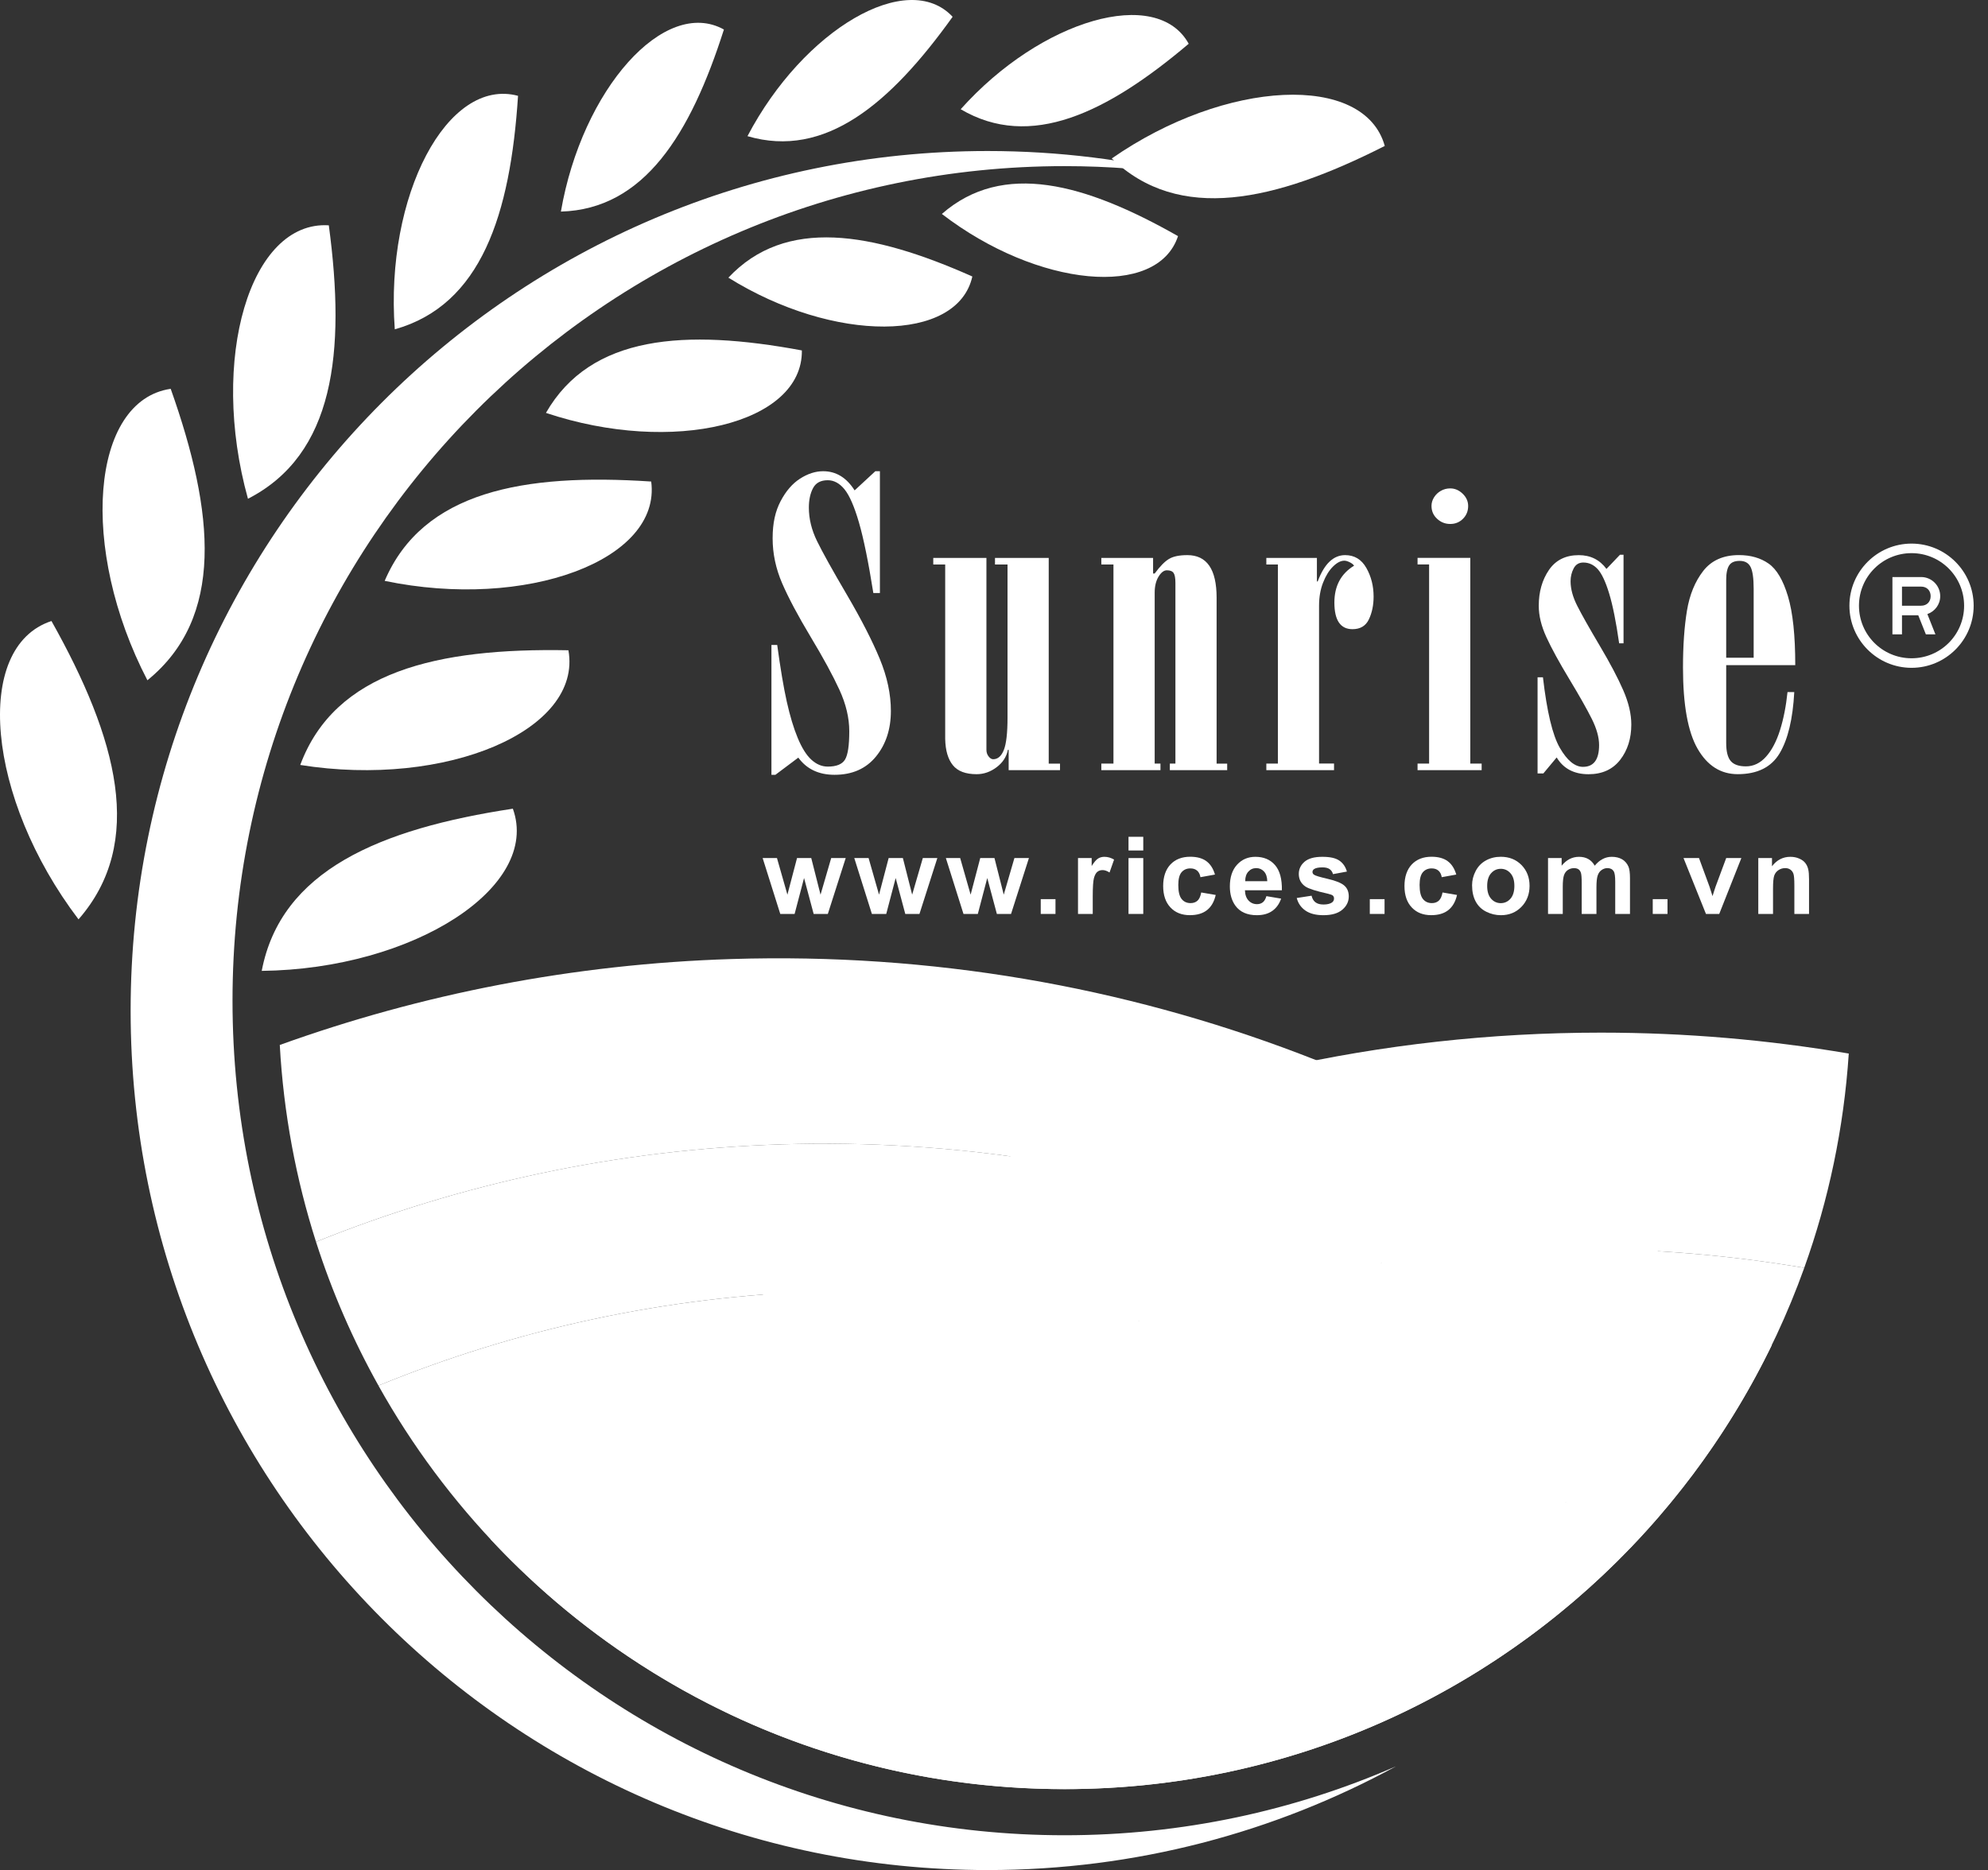
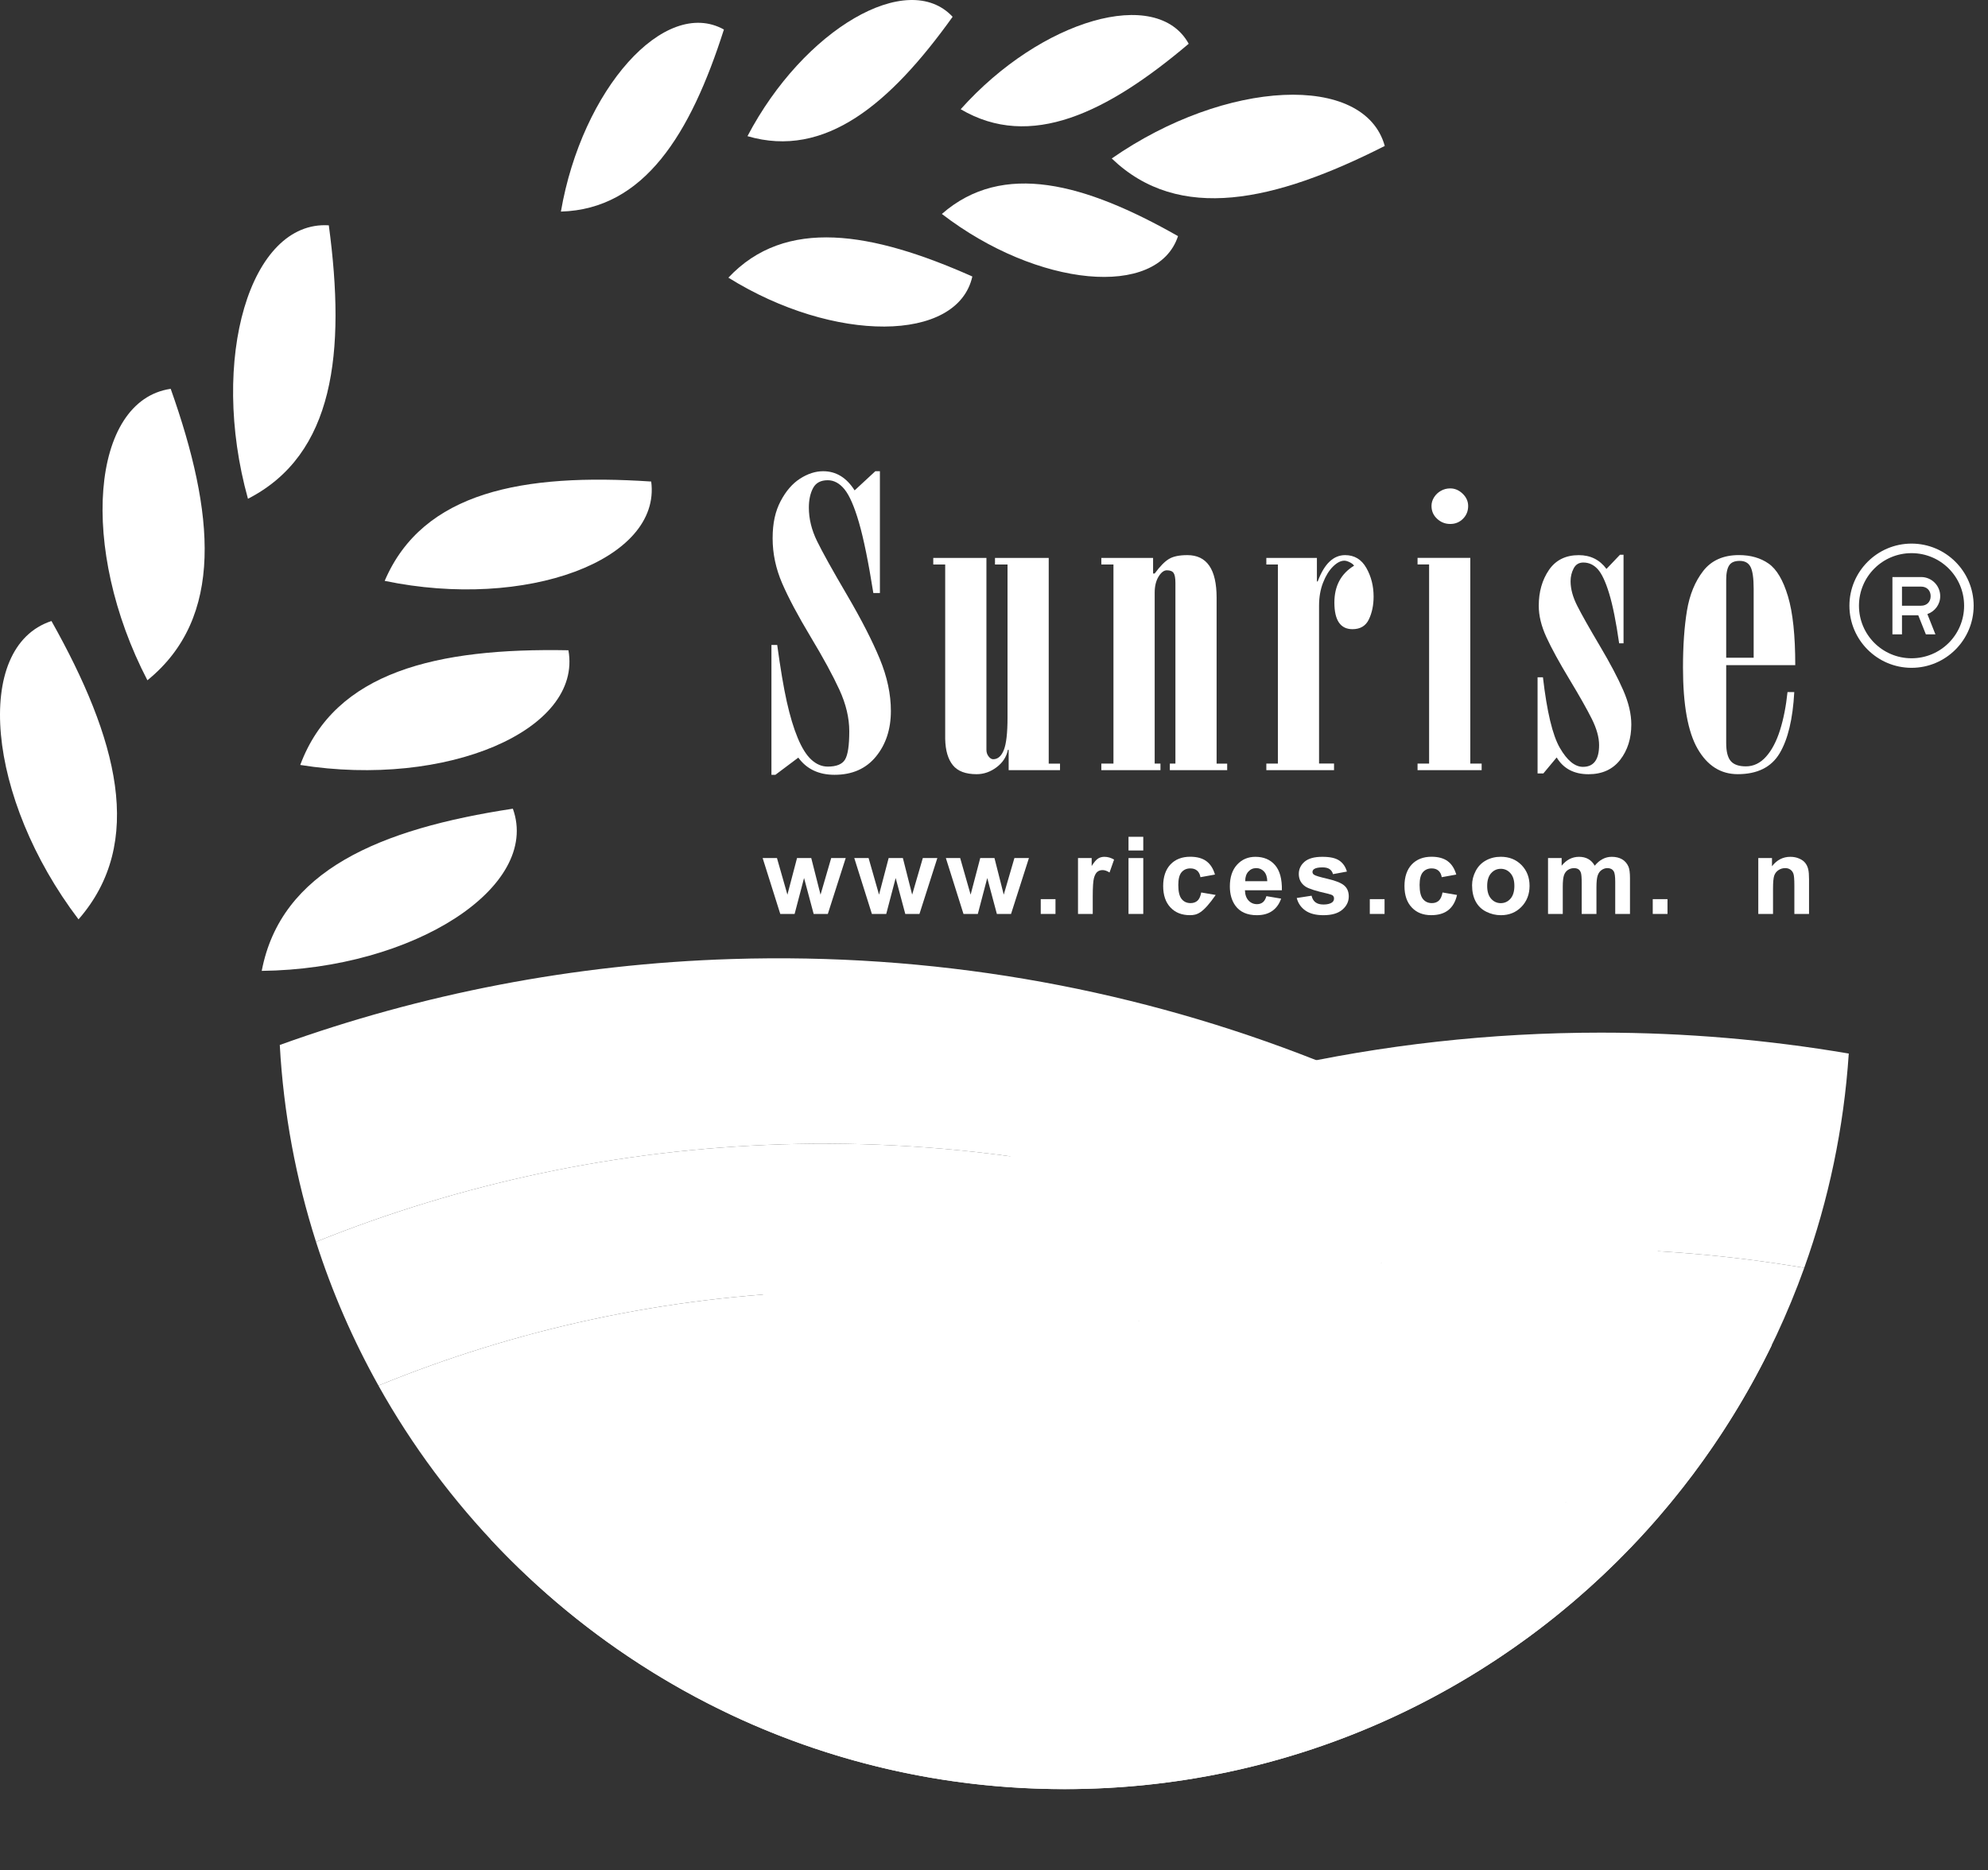
<svg xmlns="http://www.w3.org/2000/svg" width="169" height="159" viewBox="0 0 169 159" fill="none">
  <rect x="0" y="0" width="169" height="159" fill="#333333" stroke="none" />
  <path d="M162.5 46.219C159.588 46.219 157.219 48.588 157.219 51.5C157.219 54.412 159.588 56.781 162.5 56.781C165.412 56.781 167.781 54.412 167.781 51.5C167.781 48.588 165.412 46.219 162.5 46.219ZM162.5 47.031C164.972 47.031 166.969 49.028 166.969 51.5C166.969 53.972 164.972 55.969 162.5 55.969C160.028 55.969 158.031 53.972 158.031 51.5C158.031 49.028 160.028 47.031 162.5 47.031ZM160.875 49.062V53.938H161.688V52.312H163.071L163.719 53.938H164.531L163.846 52.211C164.48 51.99 164.938 51.398 164.938 50.688C164.938 49.789 164.211 49.062 163.312 49.062H160.875ZM161.688 49.875H163.312C163.797 49.875 164.125 50.203 164.125 50.688C164.125 51.172 163.797 51.5 163.312 51.5H161.688V49.875Z" fill="white" />
  <path d="M66.445 97.299C96.106 96.373 123.503 106.72 144.566 124.475C146.861 121.311 148.887 117.939 150.61 114.388C127.376 93.08 96.17 80.48 62.222 81.54C48.741 81.961 35.828 84.511 23.784 88.847C24.105 94.655 25.164 100.263 26.864 105.584C39.133 100.642 52.461 97.738 66.445 97.299Z" fill="white" />
  <path d="M66.444 97.299C52.46 97.735 39.133 100.64 26.864 105.584C28.232 109.862 30.018 113.953 32.173 117.808C43.847 113.029 56.55 110.214 69.892 109.798C95.609 108.996 119.515 117.221 138.598 131.611C140.748 129.375 142.742 126.991 144.568 124.473C123.508 106.718 96.108 96.371 66.447 97.297L66.444 97.299Z" fill="white" />
  <path d="M90.497 152.117C109.385 152.117 126.442 144.253 138.595 131.611C119.514 117.219 95.609 108.993 69.889 109.798C56.547 110.214 43.844 113.029 32.17 117.808C43.607 138.279 65.439 152.117 90.495 152.117H90.497Z" fill="white" />
  <path d="M52.279 140.071C73.235 119.127 102.138 106.178 134.058 106.178C140.642 106.178 147.096 106.738 153.38 107.795C155.443 102.046 156.744 95.933 157.164 89.577C150.315 88.413 143.281 87.799 136.104 87.799C98.441 87.799 64.663 104.48 41.703 130.873C44.894 134.295 48.438 137.378 52.279 140.069V140.071Z" fill="white" />
  <path d="M52.279 140.071C55.204 142.122 58.299 143.946 61.539 145.511C78.811 133.934 99.57 127.179 121.901 127.179C128.448 127.179 134.86 127.761 141.09 128.873C146.386 122.722 150.582 115.594 153.381 107.795C147.097 106.735 140.643 106.178 134.058 106.178C102.139 106.178 73.236 119.127 52.279 140.071Z" fill="white" />
  <path d="M141.09 128.875C134.86 127.763 128.448 127.182 121.9 127.182C99.57 127.182 78.811 133.936 61.539 145.514C70.301 149.747 80.124 152.119 90.499 152.119C110.718 152.119 128.838 143.109 141.092 128.875H141.09Z" fill="white" />
  <path d="M22.25 82.548C23.871 74.018 32.287 70.473 43.598 68.759C45.992 75.41 35.162 82.399 22.25 82.548Z" fill="white" />
  <path d="M25.524 65.04C28.48 57.1 37.156 55.075 48.321 55.288C49.535 62.079 37.972 67.024 25.524 65.04Z" fill="white" />
  <path d="M32.702 49.388C35.948 41.789 44.492 40.217 55.359 40.942C56.23 47.615 44.737 51.896 32.702 49.388Z" fill="white" />
-   <path d="M46.411 35.106C50.217 28.468 58.248 27.948 68.167 29.795C68.249 36.03 57.214 38.719 46.411 35.106Z" fill="white" />
  <path d="M61.92 23.608C66.77 18.445 74.117 19.708 82.659 23.509C81.398 29.144 70.882 29.191 61.92 23.608Z" fill="white" />
  <path d="M80.068 18.191C85.251 13.66 92.238 15.583 100.143 20.077C98.388 25.408 88.207 24.45 80.068 18.191Z" fill="white" />
  <path d="M6.675 78.168C12.379 71.636 9.99 62.8 4.375 52.802C-2.323 55 -1.153 67.865 6.675 78.168Z" fill="white" />
  <path d="M12.531 57.84C19.096 52.507 18.257 43.611 14.511 33.059C7.704 34.059 6.704 46.629 12.531 57.84Z" fill="white" />
  <path d="M21.079 42.407C28.416 38.647 29.406 29.988 27.952 19.158C21.256 18.738 17.774 30.528 21.079 42.407Z" fill="white" />
-   <path d="M33.561 28C40.911 25.93 43.384 18.25 44.038 8.148C38.035 6.536 32.724 16.606 33.561 28Z" fill="white" />
  <path d="M47.682 17.99C54.75 17.787 58.692 11.439 61.54 2.51C56.505 -0.29 49.478 7.564 47.682 17.99Z" fill="white" />
  <path d="M63.543 11.577C70.14 13.514 75.684 8.829 80.983 1.428C77.162 -2.674 68.319 2.476 63.543 11.577Z" fill="white" />
  <path d="M81.668 9.287C87.594 12.781 94.109 9.599 101.052 3.721C98.347 -1.194 88.517 1.631 81.668 9.287Z" fill="white" />
  <path d="M94.51 13.474C100.226 18.973 108.375 17.146 117.719 12.409C115.992 6.177 104.222 6.72 94.51 13.474Z" fill="white" />
-   <path d="M19.766 85.083C19.766 45.894 51.433 14.125 90.498 14.125C94.239 14.125 97.912 14.419 101.495 14.979C95.876 13.585 90.002 12.84 83.953 12.84C43.721 12.84 11.105 45.559 11.105 85.92C11.105 126.28 43.721 159 83.953 159C96.52 159 108.344 155.806 118.663 150.185C110.032 153.949 100.508 156.041 90.498 156.041C51.433 156.041 19.766 124.272 19.766 85.083Z" fill="white" />
  <path d="M65.58 65.875V54.839H66.071C66.343 56.833 66.612 58.437 66.883 59.653C67.155 60.871 67.463 61.901 67.814 62.743C68.164 63.587 68.549 64.203 68.974 64.592C69.398 64.981 69.862 65.179 70.371 65.179C71.104 65.179 71.592 64.981 71.834 64.585C72.076 64.189 72.197 63.384 72.197 62.173C72.197 61.042 71.918 59.868 71.36 58.65C70.802 57.434 69.986 55.934 68.914 54.151C67.843 52.368 67.036 50.851 66.493 49.6C65.953 48.35 65.681 47.072 65.681 45.773C65.681 44.473 65.906 43.475 66.358 42.613C66.809 41.754 67.362 41.113 68.016 40.694C68.67 40.276 69.324 40.065 69.978 40.065C71.072 40.065 71.965 40.608 72.651 41.695L74.411 40.065H74.801V50.422H74.243C73.826 47.795 73.419 45.802 73.024 44.438C72.629 43.074 72.219 42.133 71.797 41.61C71.375 41.09 70.896 40.831 70.368 40.831C69.771 40.831 69.354 41.053 69.117 41.502C68.88 41.95 68.761 42.502 68.761 43.158C68.761 44.109 68.993 45.057 69.455 46.003C69.916 46.949 70.763 48.471 71.995 50.571C73.224 52.67 74.154 54.485 74.786 56.013C75.418 57.541 75.734 59.019 75.734 60.445C75.734 61.995 75.312 63.29 74.465 64.325C73.618 65.36 72.446 65.877 70.946 65.877C69.603 65.877 68.576 65.392 67.865 64.416L65.918 65.877H65.58V65.875Z" fill="white" />
  <path d="M90.112 64.924V65.484H85.746V63.753H85.68C85.566 64.342 85.248 64.835 84.724 65.231C84.199 65.627 83.633 65.825 83.024 65.825C82.088 65.825 81.412 65.57 81.003 65.06C80.59 64.55 80.373 63.81 80.351 62.837V47.998H79.337V47.439H83.856V63.755C83.856 63.971 83.917 64.156 84.041 64.315C84.164 64.474 84.295 64.553 84.431 64.553C84.826 64.553 85.127 64.29 85.337 63.763C85.546 63.236 85.65 62.317 85.65 61.005V47.998H84.584V47.439H89.152V64.927H90.117L90.112 64.924Z" fill="white" />
  <path d="M104.323 64.924V65.484H99.448V64.924H99.922V49.558C99.922 49.15 99.87 48.87 99.769 48.719C99.668 48.568 99.475 48.489 99.194 48.489C98.945 48.489 98.71 48.667 98.491 49.023C98.271 49.38 98.16 49.836 98.16 50.39V64.924H98.651V65.484H93.624V64.924H94.655V47.996H93.624V47.436H98.024V48.761H98.16C98.612 48.15 99.016 47.736 99.379 47.521C99.74 47.305 100.26 47.199 100.937 47.199C102.595 47.199 103.424 48.404 103.424 50.816V64.927H104.32L104.323 64.924Z" fill="white" />
  <path d="M113.406 64.924V65.484H107.651V64.924H108.633V47.998H107.651V47.436H111.95V49.464L112.034 49.395C112.587 47.932 113.359 47.199 114.351 47.199C115.141 47.199 115.741 47.563 116.153 48.288C116.565 49.014 116.77 49.826 116.77 50.722C116.77 51.447 116.637 52.094 116.373 52.653C116.109 53.213 115.642 53.495 114.976 53.495C113.949 53.495 113.436 52.74 113.436 51.23C113.436 49.823 113.994 48.778 115.112 48.097C115.033 47.984 114.907 47.885 114.731 47.8C114.556 47.716 114.408 47.672 114.282 47.672C113.979 47.672 113.655 47.837 113.317 48.172C112.979 48.506 112.698 48.964 112.471 49.546C112.244 50.128 112.133 50.781 112.133 51.507V64.919H113.401L113.406 64.924Z" fill="white" />
  <path d="M124.99 47.434V64.922H125.955V65.481H120.506V64.922H121.488V47.993H120.506V47.434H124.99ZM121.691 43.019C121.691 42.759 121.765 42.512 121.91 42.282C122.056 42.049 122.251 41.866 122.495 41.729C122.737 41.593 122.999 41.526 123.282 41.526C123.677 41.526 124.03 41.677 124.341 41.977C124.652 42.277 124.808 42.626 124.808 43.022C124.808 43.453 124.662 43.814 124.368 44.109C124.075 44.403 123.714 44.55 123.285 44.55C122.855 44.55 122.483 44.403 122.167 44.109C121.851 43.814 121.693 43.453 121.693 43.022L121.691 43.019Z" fill="white" />
  <path d="M138.017 47.164V54.696H137.644C137.385 52.886 137.104 51.48 136.798 50.472C136.494 49.467 136.168 48.773 135.825 48.395C135.48 48.016 135.073 47.828 134.599 47.828C134.226 47.828 133.952 47.993 133.777 48.328C133.602 48.662 133.515 49.026 133.515 49.422C133.515 50.068 133.703 50.764 134.083 51.512C134.46 52.26 135.092 53.379 135.978 54.874C136.864 56.367 137.536 57.64 137.992 58.687C138.449 59.734 138.678 60.705 138.678 61.599C138.678 62.787 138.362 63.79 137.731 64.605C137.099 65.419 136.2 65.828 135.04 65.828C133.811 65.828 132.908 65.352 132.333 64.402L131.2 65.761H130.709V57.585H131.166C131.504 60.514 131.982 62.515 132.604 63.59C133.224 64.664 133.88 65.201 134.569 65.201C135.482 65.201 135.939 64.585 135.939 63.352C135.939 62.696 135.734 61.955 135.322 61.128C134.91 60.304 134.273 59.175 133.409 57.744C132.545 56.313 131.896 55.127 131.462 54.181C131.027 53.238 130.81 52.346 130.81 51.509C130.81 50.321 131.099 49.308 131.674 48.464C132.249 47.622 133.096 47.201 134.214 47.201C135.206 47.201 135.991 47.592 136.566 48.372L137.716 47.166H138.019L138.017 47.164Z" fill="white" />
  <path d="M152.615 56.553H146.744V63.178C146.744 63.901 146.875 64.414 147.134 64.711C147.393 65.011 147.822 65.159 148.42 65.159C149.074 65.159 149.646 64.882 150.137 64.33C150.628 63.778 151.023 63.023 151.322 62.069C151.621 61.116 151.833 60.039 151.956 58.843H152.531C152.408 61.131 151.993 62.864 151.287 64.048C150.582 65.231 149.394 65.823 147.726 65.823C146.282 65.823 145.144 65.105 144.315 63.666C143.486 62.228 143.071 59.925 143.071 56.756C143.071 54.889 143.185 53.275 143.409 51.918C143.634 50.559 144.098 49.434 144.796 48.538C145.495 47.644 146.507 47.196 147.825 47.196C148.817 47.196 149.659 47.437 150.347 47.917C151.036 48.397 151.586 49.328 151.998 50.71C152.41 52.091 152.615 54.037 152.615 56.55V56.553ZM146.744 55.924H149.079V50.061C149.079 49.17 148.992 48.551 148.817 48.206C148.642 47.862 148.336 47.689 147.894 47.689C147.452 47.689 147.166 47.815 146.998 48.07C146.83 48.325 146.744 48.734 146.744 49.298V55.924Z" fill="white" />
  <path d="M66.331 77.707L64.833 72.956H66.05L66.938 76.068L67.755 72.956H68.965L69.754 76.068L70.66 72.956H71.894L70.374 77.707H69.169L68.353 74.652L67.55 77.707H66.334H66.331Z" fill="white" />
  <path d="M74.12 77.707L72.622 72.956H73.839L74.727 76.068L75.544 72.956H76.754L77.543 76.068L78.449 72.956H79.683L78.163 77.707H76.958L76.141 74.652L75.339 77.707H74.123H74.12Z" fill="white" />
  <path d="M81.906 77.707L80.408 72.956H81.625L82.513 76.068L83.33 72.956H84.54L85.329 76.068L86.235 72.956H87.469L85.949 77.707H84.744L83.927 74.652L83.125 77.707H81.909H81.906Z" fill="white" />
  <path d="M88.474 77.707V76.449H89.727V77.707H88.474Z" fill="white" />
  <path d="M92.894 77.707H91.641V72.956H92.803V73.632C93.003 73.313 93.181 73.102 93.341 73.001C93.499 72.899 93.682 72.85 93.884 72.85C94.17 72.85 94.444 72.929 94.708 73.087L94.321 74.184C94.109 74.048 93.914 73.979 93.734 73.979C93.553 73.979 93.41 74.028 93.287 74.125C93.166 74.221 93.07 74.397 92.998 74.65C92.929 74.902 92.894 75.434 92.894 76.242V77.71V77.707Z" fill="white" />
  <path d="M95.935 72.312V71.148H97.189V72.312H95.935ZM95.935 77.707V72.956H97.189V77.707H95.935Z" fill="white" />
-   <path d="M103.284 74.359L102.05 74.582C102.008 74.335 101.914 74.149 101.766 74.023C101.618 73.897 101.428 73.835 101.193 73.835C100.882 73.835 100.633 73.944 100.446 74.159C100.26 74.374 100.167 74.736 100.167 75.243C100.167 75.808 100.261 76.204 100.451 76.437C100.638 76.67 100.892 76.786 101.211 76.786C101.448 76.786 101.643 76.719 101.796 76.583C101.946 76.447 102.055 76.214 102.116 75.882L103.348 76.093C103.22 76.66 102.975 77.088 102.613 77.378C102.25 77.667 101.764 77.811 101.154 77.811C100.46 77.811 99.91 77.593 99.498 77.152C99.086 76.714 98.881 76.108 98.881 75.333C98.881 74.558 99.088 73.939 99.5 73.5C99.912 73.065 100.473 72.844 101.176 72.844C101.754 72.844 102.21 72.968 102.551 73.218C102.891 73.468 103.136 73.847 103.284 74.357V74.359Z" fill="white" />
+   <path d="M103.284 74.359L102.05 74.582C102.008 74.335 101.914 74.149 101.766 74.023C101.618 73.897 101.428 73.835 101.193 73.835C100.882 73.835 100.633 73.944 100.446 74.159C100.26 74.374 100.167 74.736 100.167 75.243C100.167 75.808 100.261 76.204 100.451 76.437C100.638 76.67 100.892 76.786 101.211 76.786C101.448 76.786 101.643 76.719 101.796 76.583C101.946 76.447 102.055 76.214 102.116 75.882L103.348 76.093C102.25 77.667 101.764 77.811 101.154 77.811C100.46 77.811 99.91 77.593 99.498 77.152C99.086 76.714 98.881 76.108 98.881 75.333C98.881 74.558 99.088 73.939 99.5 73.5C99.912 73.065 100.473 72.844 101.176 72.844C101.754 72.844 102.21 72.968 102.551 73.218C102.891 73.468 103.136 73.847 103.284 74.357V74.359Z" fill="white" />
  <path d="M107.66 76.195L108.909 76.405C108.748 76.866 108.494 77.215 108.148 77.455C107.803 77.695 107.369 77.814 106.848 77.814C106.023 77.814 105.414 77.544 105.019 77.004C104.708 76.571 104.55 76.026 104.55 75.368C104.55 74.58 104.755 73.964 105.165 73.518C105.574 73.072 106.093 72.85 106.719 72.85C107.423 72.85 107.981 73.082 108.388 73.55C108.795 74.018 108.99 74.731 108.973 75.695H105.833C105.843 76.068 105.944 76.358 106.137 76.564C106.33 76.772 106.571 76.876 106.86 76.876C107.055 76.876 107.22 76.821 107.354 76.715C107.487 76.608 107.588 76.435 107.657 76.195H107.66ZM107.731 74.924C107.721 74.561 107.628 74.283 107.45 74.095C107.272 73.907 107.055 73.81 106.798 73.81C106.524 73.81 106.3 73.909 106.12 74.11C105.94 74.31 105.853 74.58 105.856 74.924H107.729H107.731Z" fill="white" />
  <path d="M110.241 76.351L111.497 76.157C111.552 76.403 111.66 76.588 111.823 76.715C111.986 76.841 112.215 76.905 112.509 76.905C112.832 76.905 113.077 76.846 113.24 76.727C113.351 76.643 113.405 76.531 113.405 76.393C113.405 76.296 113.375 76.219 113.316 76.155C113.255 76.096 113.114 76.041 112.897 75.989C111.887 75.766 111.246 75.561 110.974 75.377C110.599 75.12 110.411 74.763 110.411 74.308C110.411 73.897 110.574 73.55 110.898 73.27C111.221 72.991 111.724 72.85 112.406 72.85C113.087 72.85 113.536 72.956 113.849 73.166C114.165 73.379 114.382 73.691 114.501 74.105L113.319 74.323C113.267 74.137 113.173 73.996 113.03 73.897C112.889 73.798 112.687 73.748 112.425 73.748C112.095 73.748 111.86 73.795 111.717 73.887C111.621 73.954 111.574 74.038 111.574 74.142C111.574 74.231 111.616 74.308 111.7 74.37C111.813 74.454 112.203 74.57 112.869 74.724C113.536 74.877 114.002 75.063 114.266 75.284C114.528 75.506 114.659 75.818 114.659 76.219C114.659 76.655 114.479 77.029 114.116 77.343C113.753 77.655 113.217 77.814 112.507 77.814C111.863 77.814 111.352 77.683 110.974 77.42C110.599 77.158 110.352 76.801 110.236 76.351H110.241Z" fill="white" />
  <path d="M116.447 77.707V76.449H117.701V77.707H116.447Z" fill="white" />
  <path d="M123.797 74.359L122.563 74.582C122.521 74.335 122.428 74.149 122.279 74.023C122.131 73.897 121.941 73.835 121.707 73.835C121.396 73.835 121.147 73.944 120.959 74.159C120.774 74.374 120.68 74.736 120.68 75.243C120.68 75.808 120.774 76.204 120.964 76.437C121.152 76.67 121.406 76.786 121.724 76.786C121.961 76.786 122.156 76.719 122.309 76.583C122.46 76.447 122.568 76.214 122.63 75.882L123.861 76.093C123.733 76.66 123.489 77.088 123.126 77.378C122.763 77.667 122.277 77.811 121.667 77.811C120.974 77.811 120.423 77.593 120.011 77.152C119.599 76.714 119.394 76.108 119.394 75.333C119.394 74.558 119.602 73.939 120.014 73.5C120.426 73.065 120.986 72.844 121.69 72.844C122.267 72.844 122.724 72.968 123.064 73.218C123.405 73.468 123.649 73.847 123.797 74.357V74.359Z" fill="white" />
  <path d="M125.141 75.264C125.141 74.845 125.245 74.442 125.45 74.05C125.655 73.659 125.946 73.362 126.321 73.157C126.696 72.951 127.116 72.847 127.58 72.847C128.296 72.847 128.883 73.08 129.342 73.548C129.799 74.016 130.028 74.605 130.028 75.318C130.028 76.031 129.796 76.633 129.335 77.106C128.873 77.579 128.291 77.814 127.59 77.814C127.155 77.814 126.741 77.715 126.348 77.519C125.956 77.324 125.655 77.034 125.45 76.653C125.245 76.271 125.141 75.808 125.141 75.264ZM126.425 75.331C126.425 75.801 126.536 76.162 126.758 76.412C126.98 76.663 127.256 76.789 127.582 76.789C127.908 76.789 128.184 76.663 128.404 76.412C128.624 76.162 128.737 75.799 128.737 75.321C128.737 74.843 128.626 74.499 128.404 74.246C128.182 73.993 127.908 73.87 127.582 73.87C127.256 73.87 126.98 73.996 126.758 74.246C126.536 74.496 126.425 74.858 126.425 75.328V75.331Z" fill="white" />
  <path d="M131.6 72.956H132.755V73.605C133.167 73.1 133.661 72.85 134.231 72.85C134.535 72.85 134.796 72.912 135.021 73.038C135.243 73.164 135.426 73.352 135.569 73.605C135.776 73.352 136.001 73.162 136.243 73.038C136.482 72.912 136.741 72.85 137.013 72.85C137.361 72.85 137.654 72.921 137.896 73.062C138.138 73.204 138.316 73.412 138.437 73.686C138.523 73.889 138.565 74.216 138.565 74.669V77.707H137.311V74.991C137.311 74.521 137.269 74.216 137.183 74.078C137.067 73.899 136.889 73.81 136.647 73.81C136.472 73.81 136.307 73.865 136.154 73.971C135.998 74.078 135.887 74.236 135.818 74.444C135.749 74.652 135.714 74.979 135.714 75.427V77.707H134.461V75.105C134.461 74.642 134.438 74.345 134.394 74.211C134.35 74.078 134.28 73.976 134.187 73.912C134.093 73.847 133.967 73.813 133.807 73.813C133.614 73.813 133.439 73.865 133.286 73.969C133.13 74.073 133.019 74.224 132.953 74.419C132.886 74.615 132.851 74.942 132.851 75.4V77.707H131.598V72.956H131.6Z" fill="white" />
  <path d="M140.5 77.707V76.449H141.754V77.707H140.5Z" fill="white" />
-   <path d="M145.024 77.707L143.116 72.956H144.432L145.323 75.38L145.582 76.19C145.651 75.984 145.693 75.848 145.71 75.784C145.752 75.65 145.797 75.516 145.843 75.38L146.744 72.956H148.033L146.152 77.707H145.024Z" fill="white" />
  <path d="M153.793 77.707H152.539V75.284C152.539 74.771 152.512 74.439 152.458 74.288C152.404 74.137 152.317 74.021 152.196 73.936C152.075 73.852 151.93 73.81 151.762 73.81C151.545 73.81 151.35 73.87 151.177 73.989C151.004 74.107 150.886 74.266 150.822 74.464C150.758 74.659 150.725 75.023 150.725 75.556V77.707H149.472V72.956H150.637V73.654C151.049 73.117 151.57 72.85 152.196 72.85C152.473 72.85 152.725 72.899 152.954 73.001C153.184 73.1 153.356 73.228 153.472 73.382C153.591 73.538 153.672 73.714 153.717 73.909C153.764 74.107 153.786 74.387 153.786 74.754V77.705L153.793 77.707Z" fill="white" />
</svg>